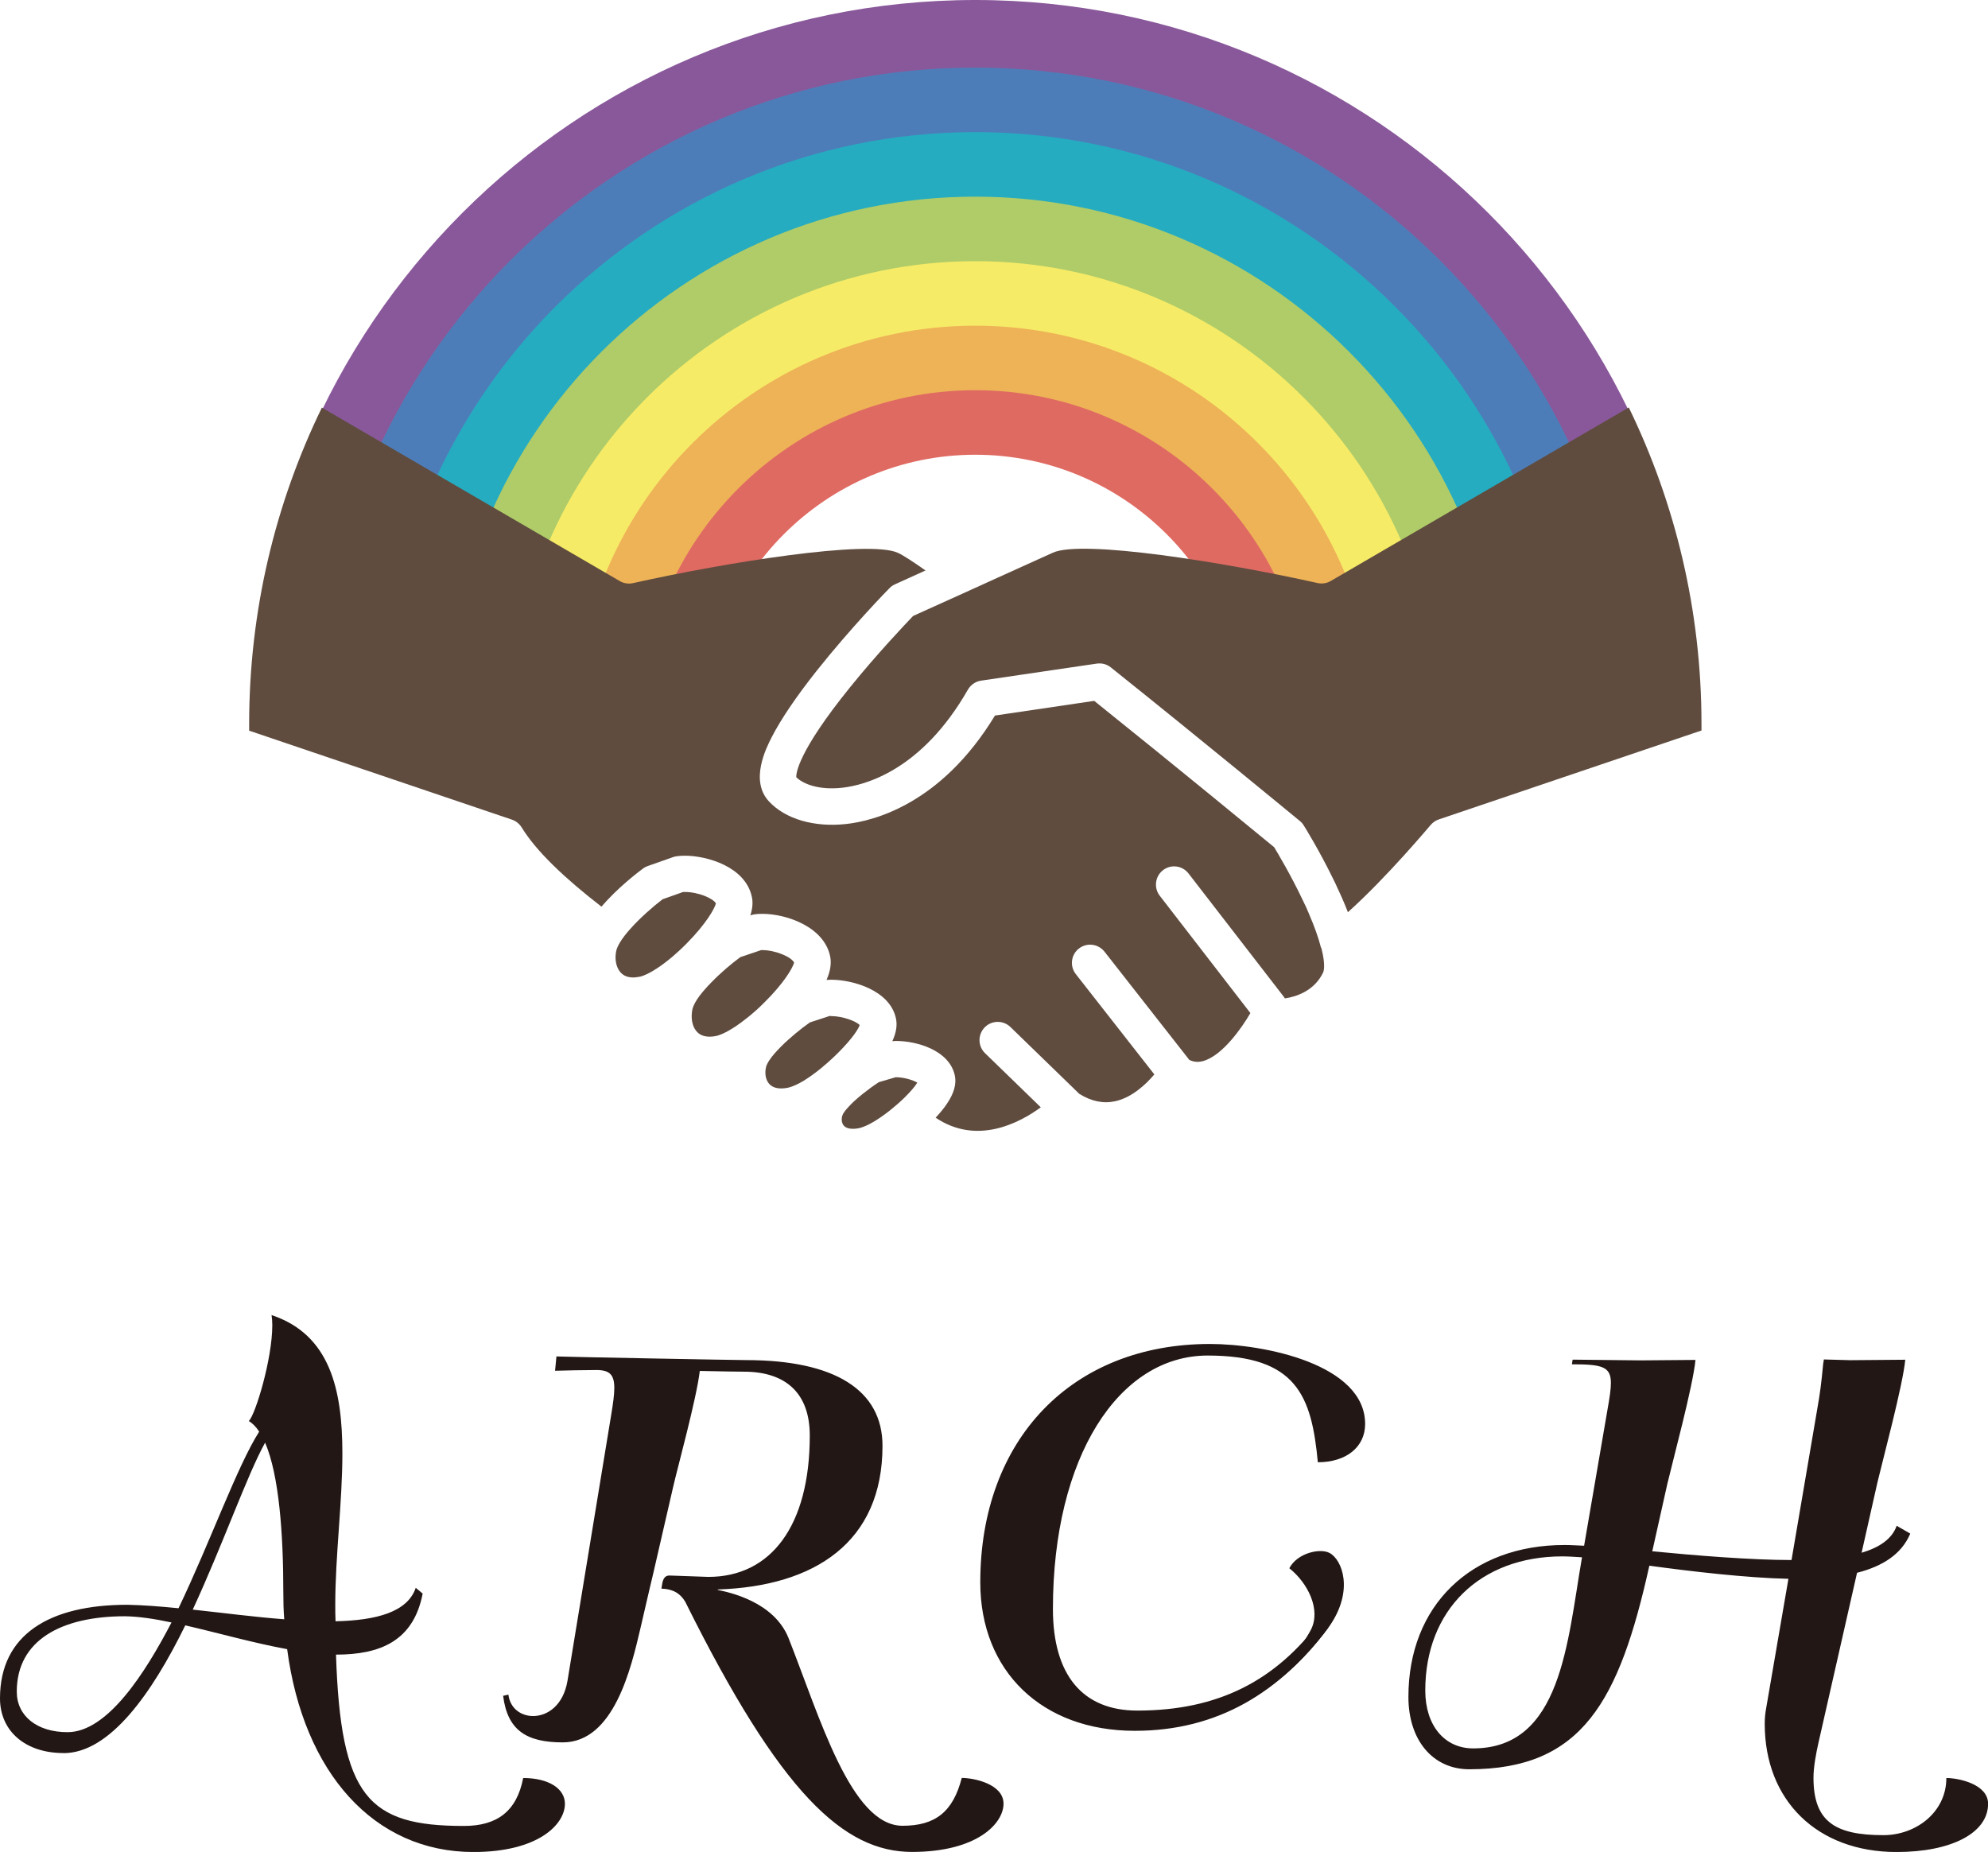
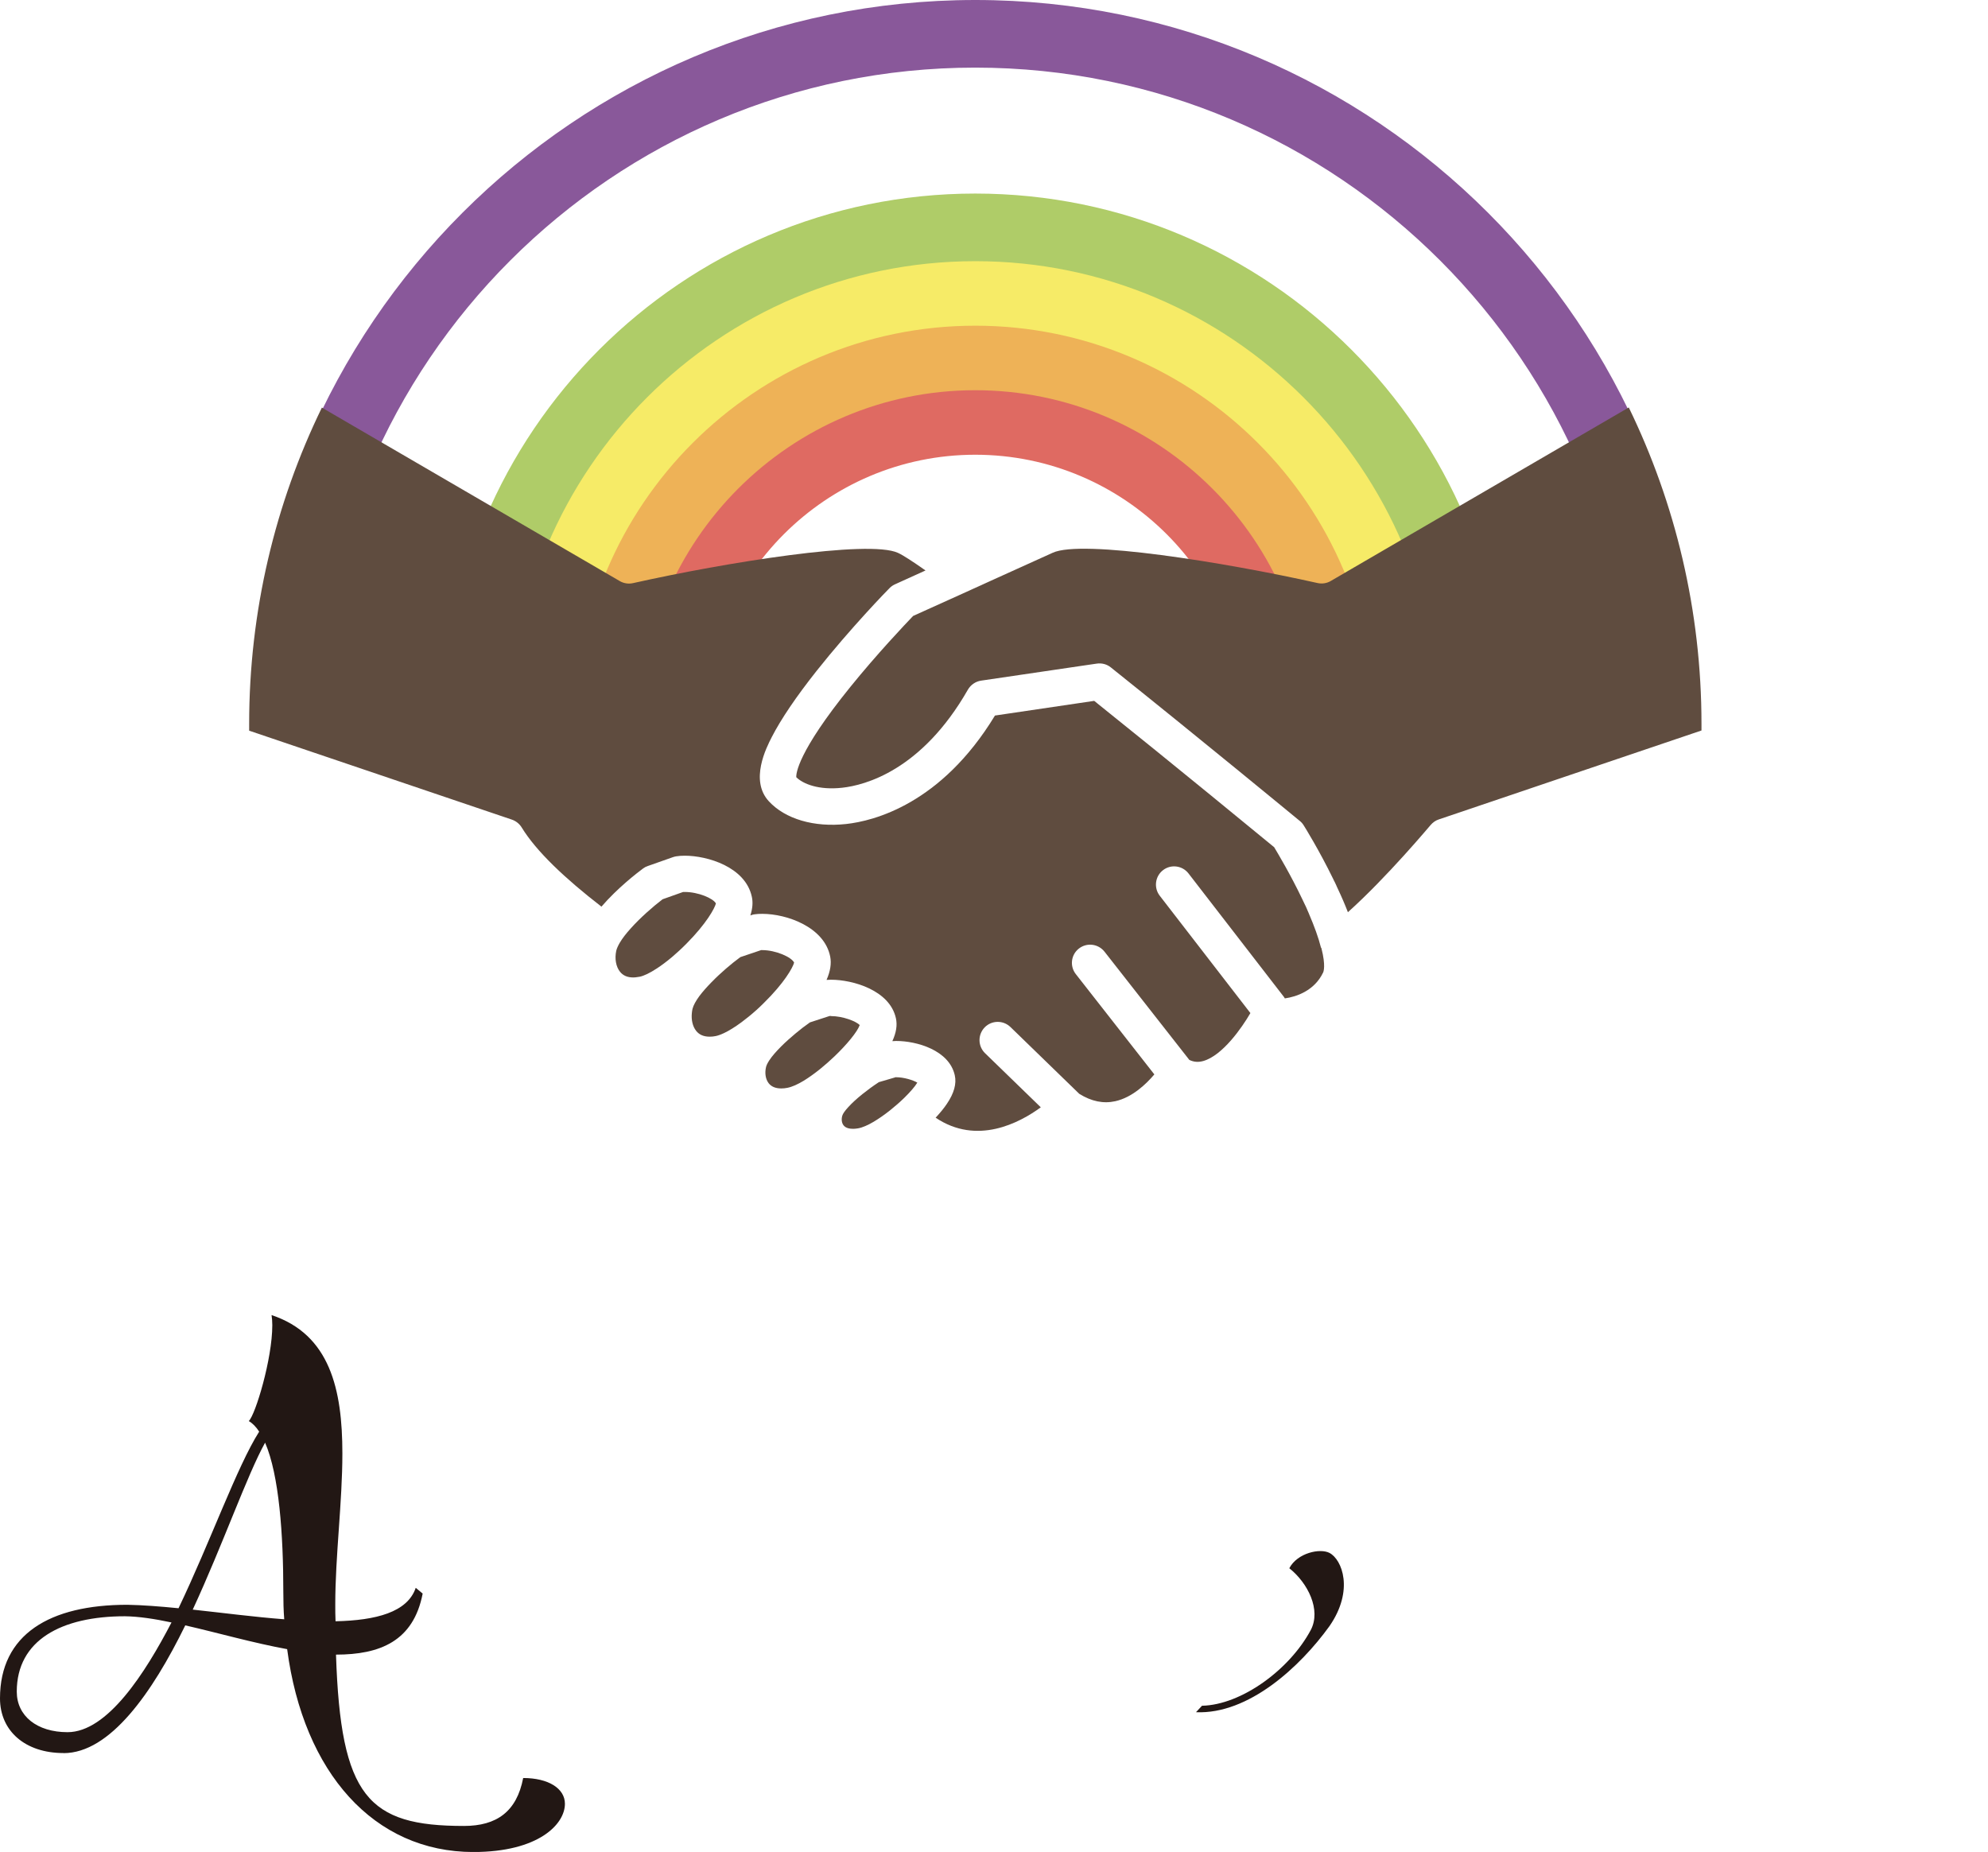
<svg xmlns="http://www.w3.org/2000/svg" id="_レイヤー_2" viewBox="0 0 218.15 203.22">
  <defs>
    <style>.cls-3{fill:#221714}.cls-8{fill:#5f4c3f}</style>
  </defs>
  <g id="_レイヤー_1-2">
    <path class="cls-3" d="M6.96 192.37c-4.17 0-6.96-2.4-6.96-6 0-7.03 5.46-10.27 13.97-10.27 1.69.03 3.59.18 5.62.38 3.49-7.29 6.43-15.58 8.85-19.38-.33-.51-.71-.91-1.14-1.16.73-.71 2.58-6.81 2.58-10.52 0-.4-.03-.78-.08-1.11 6.4 2.13 7.77 8.15 7.77 15.18 0 5.34-.78 11.26-.78 16.57 0 .63 0 1.24.03 1.85 4.45-.1 7.89-.99 8.8-3.67l.76.63c-1.01 5.24-4.71 6.7-9.51 6.7.51 15.63 3.52 18.8 14.04 18.8 3.59 0 5.79-1.57 6.5-5.26 2.76 0 4.58 1.14 4.58 2.83 0 2.25-2.91 5.29-10.04 5.29-10.9 0-18.65-8.68-20.44-22.26-3.72-.68-7.64-1.8-11.18-2.61-3.62 7.39-8.25 14.02-13.36 14.02zm6.75-15.01c-6.98 0-11.87 2.63-11.87 8.27 0 2.68 2.23 4.45 5.57 4.45 4.38 0 8.53-6.5 11.41-12.04-1.87-.4-3.62-.66-5.11-.68zm17.48.33c-.08-.99-.1-1.97-.1-2.99 0-6.32-.46-12.83-2-16.39-1.97 3.54-4.63 11.18-7.94 18.32 3.26.35 6.75.81 10.04 1.06z" />
-     <path class="cls-3" d="M105.54 195.1c1.32 0 4.58.66 4.58 2.83s-2.91 5.29-10.04 5.29c-7.49 0-14.42-6.38-24.87-27.42-.73-1.26-1.8-1.44-2.63-1.47l.1-.61c.1-.46.28-.86.83-.83l4.22.15c6.88 0 11.13-5.62 11.13-15.51 0-4.55-2.53-7.01-7.24-7.01-.58 0-2.43-.03-4.83-.08-.35 3.01-2.43 10.57-2.91 12.67l-2.23 9.69-.35 1.47-1.04 4.48c-.99 4.22-2.88 12.45-8.5 12.45-3.95 0-6.07-1.29-6.55-5.11l.58-.13c.18 1.52 1.39 2.35 2.71 2.35 1.57 0 3.31-1.16 3.77-3.85l4.81-29.27c.2-1.21.33-2.15.33-2.88 0-1.42-.48-1.97-1.95-1.97-1.37 0-3.57.05-4.55.08l.15-1.57c1.16.05 19.66.4 20.8.4 9.74 0 14.98 3.29 14.98 9.41 0 10.58-7.44 15.41-18.06 15.76l-.03.05c1.26.25 6.17 1.29 7.77 5.26 3.44 8.7 6.86 20.62 12.52 20.62 3.59 0 5.54-1.52 6.5-5.26zm77.47-32.48l-1.7 7.61c4.73.46 10.85.96 15.28.96l2.81-16.49c.33-1.85.46-2.91.66-5.01l.08-.51 2.91.08 6.02-.05c-.25 2.76-2.53 11.23-3.04 13.41l-1.75 7.77c1.97-.58 3.34-1.52 3.85-2.96l1.49.86c-.96 2.28-3.06 3.59-5.84 4.3l-4.22 18.59c-.28 1.24-.56 2.71-.56 3.9 0 4.78 2.33 6.3 7.67 6.3 3.59 0 6.91-2.53 6.91-6.27 1.32 0 4.58.66 4.58 2.83 0 3.19-4 5.29-10.04 5.29-8.68 0-14.47-5.62-14.47-14.07 0-.58.05-1.14.15-1.67l2.45-14.24c-4.58-.1-10.68-.81-15.26-1.44-3.31 14.88-7.36 22.34-19.76 22.34-4 0-6.68-3.19-6.68-7.94 0-10.02 6.86-16.67 17.13-16.67.66 0 1.39.05 2.15.08l2.56-14.9c.23-1.29.38-2.25.38-2.96 0-1.8-.96-2.05-4.28-2.05l.08-.51c2.91.03 7.46.08 7.46.08l6.02-.05c-.25 2.76-2.53 11.23-3.04 13.41zm-11.58 8.17c-9.01 0-15.03 5.89-15.03 14.72 0 3.82 2.1 6.35 5.26 6.35 9.69 0 10.32-11.64 11.94-20.97-.78-.05-1.52-.1-2.18-.1zm-46.91 19.14c-10.17 0-16.95-6.53-16.95-16.29 0-15.71 10.07-26.16 25.2-26.16 5.97 0 17.03 2.23 17.03 8.78 0 2.53-2.07 4.2-5.19 4.2-.68-7.29-2.33-11.71-12.09-11.71s-16.98 11.13-16.98 27.8c0 7.26 3.26 11.16 9.26 11.16 8.85 0 15.18-3.26 20.11-9.89l.86.78c-5.29 7.06-12.09 11.33-21.25 11.33z" />
    <path class="cls-3" d="M131.9 187.18c4.31-.09 9.61-3.95 11.94-8.32 1.15-2.2-.32-5.15-2.36-6.77.89-1.69 3.38-2.22 4.41-1.68 1.38.72 2.72 4.1 0 8.03-3.23 4.48-8.88 9.7-14.65 9.45" />
    <path d="M144.15 79.61h-7.42c0-16.38-13.33-29.71-29.71-29.71S77.31 63.23 77.31 79.61h-7.42c0-20.47 16.66-37.13 37.13-37.13s37.13 16.66 37.13 37.13z" fill="#df6a62" />
    <path d="M151.23 79.61h-7.42c0-20.29-16.5-36.79-36.79-36.79s-36.79 16.5-36.79 36.79h-7.42c0-24.38 19.83-44.21 44.21-44.21s44.21 19.83 44.21 44.21z" fill="#eeb257" />
    <path d="M158.31 79.61h-7.42c0-24.19-19.68-43.87-43.87-43.87S63.15 55.42 63.15 79.61h-7.42c0-28.28 23.01-51.29 51.29-51.29s51.29 23.01 51.29 51.29z" fill="#f6eb67" />
    <path d="M165.39 79.61h-7.42c0-28.09-22.86-50.95-50.95-50.95S56.07 51.52 56.07 79.61h-7.42c0-32.18 26.18-58.37 58.37-58.37s58.37 26.18 58.37 58.37z" fill="#afcc68" />
-     <path d="M172.47 79.61h-7.42c0-32-26.03-58.03-58.03-58.03S48.99 47.61 48.99 79.61h-7.42c0-36.09 29.36-65.45 65.45-65.45s65.45 29.36 65.45 65.45z" fill="#25acc1" />
-     <path d="M179.55 79.61h-7.42c0-35.9-29.21-65.11-65.11-65.11S41.91 43.71 41.91 79.61h-7.42c0-39.99 32.54-72.53 72.53-72.53s72.53 32.53 72.53 72.53z" fill="#4d7db8" />
    <path d="M186.62 79.61h-7.42c0-39.8-32.38-72.19-72.19-72.19S34.83 39.8 34.83 79.61h-7.42C27.41 35.71 63.12 0 107.02 0s79.6 35.71 79.6 79.61z" fill="#89589a" />
    <path class="cls-8" d="M144.96 104c-.29-1.15-.76-2.41-1.3-3.67-.01-.03-.03-.07-.04-.1-.05-.11-.09-.21-.14-.32-.02-.05-.05-.11-.07-.17-.04-.1-.09-.2-.13-.29l-.06-.12-.33-.69s0-.01-.01-.02c-1.24-2.6-2.6-4.88-3.06-5.65-1.62-1.33-10.58-8.71-19.75-16.06l-10.89 1.61c-5.91 9.74-13.33 11.57-16.31 11.9-3.53.39-6.71-.54-8.51-2.5-2.1-2.29-.27-5.87.33-7.04 1.02-1.98 2.67-4.42 4.91-7.25 3.75-4.73 7.83-8.92 8.01-9.09.17-.18.38-.32.6-.42l3.35-1.52c-1.41-.99-2.45-1.67-3.02-1.93-3.19-1.48-18.93 1.05-29.08 3.32-.49.11-1.01.03-1.44-.22l-32.7-19.04c-5.11 10.51-7.98 22.29-7.98 34.74v.71l28.83 9.76c.44.15.82.45 1.07.85 1.61 2.64 4.79 5.63 8.76 8.7 1.76-2.05 3.95-3.73 4.57-4.19.16-.12.33-.21.52-.27l2.75-.97c.11-.04.23-.07.35-.09.29-.05.61-.07.96-.07 2.46 0 6.64 1.22 7.35 4.5.14.62.08 1.3-.16 2.05l.13-.04c.11-.04.23-.07.35-.08.25-.04.53-.05.83-.05 2.71 0 6.81 1.46 7.45 4.69.15.76.02 1.6-.4 2.56.16-.01.32-.02.49-.02 2.39 0 6.44 1.15 7.12 4.22.17.76.04 1.58-.39 2.52.14 0 .27-.02.42-.02 2.24 0 5.81 1 6.43 3.76.21.93-.07 1.96-.86 3.13-.31.47-.74.99-1.24 1.53 4.53 3.05 9.19.58 11.54-1.14l-6.12-5.94c-.79-.77-.81-2.03-.04-2.83.77-.79 2.03-.81 2.83-.04l7.55 7.33c1.35.84 2.65 1.1 3.96.81 1.87-.42 3.4-1.9 4.28-2.94l-8.62-11.01c-.68-.87-.53-2.12.34-2.8.87-.68 2.12-.53 2.81.34l9.31 11.88c.5.24.99.27 1.53.12 2.11-.6 4.24-3.65 5.17-5.26l-9.95-12.88c-.67-.87-.51-2.13.36-2.8.87-.68 2.13-.51 2.8.36l10.44 13.51c.05.06.09.13.13.2 1.26-.18 3.24-.83 4.2-2.84.05-.1.3-.76-.18-2.64 0-.02-.02-.04-.02-.07z" />
    <path class="cls-8" d="M178.72 44.72l-32.7 19.04c-.43.25-.95.33-1.44.22-10.15-2.27-25.88-4.81-29.07-3.32l-6.12 2.77-2.07.94-2.07.94-5.05 2.28c-.89.93-3.97 4.18-6.89 7.79-5.82 7.19-5.96 9.54-5.93 9.91.74.73 2.46 1.44 5.05 1.15 2.45-.27 8.7-1.87 13.78-10.76.31-.53.84-.9 1.44-.99l8.15-1.2 2.71-.4 1.85-.27c.55-.08 1.11.07 1.54.42 10.02 8.01 19.99 16.24 20.7 16.82s.03.02.04.03c.08.07.16.14.23.22.07.08.13.17.19.26.11.17 1.69 2.71 3.22 5.85.04.08.08.17.12.25.02.03.03.06.05.09.06.12.11.24.17.36.02.05.04.09.06.14.01.03.03.06.04.09.11.24.22.47.33.71.07.16.14.31.21.47.05.11.09.21.14.32.18.43.36.85.51 1.25 4.29-3.84 9.02-9.51 9.08-9.57.24-.28.55-.5.89-.61l28.83-9.76v-.71c0-12.44-2.87-24.23-7.98-34.74zM75.14 97.88h-.18l-2.25.8c-1.09.83-2.45 2.03-3.49 3.19-.5.55-.92 1.09-1.21 1.58-.19.33-.33.63-.39.89-.09.44-.1.86-.03 1.25.07.4.22.77.45 1.05.34.42.81.62 1.44.62.14 0 .3-.01.45-.04.09-.01.18-.02.27-.04.44-.09 1.09-.39 1.88-.91.51-.33 1.08-.76 1.69-1.27.5-.43 1.03-.91 1.58-1.47 2.16-2.18 3.07-3.84 3.21-4.39-.29-.56-1.94-1.26-3.41-1.26zm8.5 6.38h-.12l-2.28.77c-.98.72-2.17 1.73-3.17 2.76-.51.52-.97 1.04-1.33 1.52-.38.52-.65 1-.75 1.4-.03.15-.06.3-.07.45-.08.76.09 1.48.47 1.96.34.43.83.64 1.49.64.21 0 .44-.02.67-.07.24-.05.55-.16.91-.33.53-.25 1.18-.65 1.9-1.18.51-.38 1.06-.82 1.64-1.34.27-.24.54-.5.82-.78 2.24-2.2 3.18-3.88 3.32-4.43-.28-.6-2.01-1.37-3.5-1.37zm7.54 7.23h-.15l-2.15.7c-.53.37-1.07.78-1.59 1.22-.55.46-1.09.94-1.55 1.4-.55.55-1.02 1.08-1.32 1.54-.18.28-.31.53-.36.74-.16.68-.05 1.34.29 1.78.3.38.76.57 1.39.57.21 0 .43-.02.67-.07.51-.1 1.13-.38 1.79-.78.57-.35 1.18-.79 1.78-1.27.54-.44 1.08-.91 1.58-1.39 1.38-1.32 2.5-2.68 2.78-3.44-.37-.41-1.84-.99-3.15-.99zm7.07 6.73l-1.81.53s-.02.01-.03.02c-.61.4-1.21.84-1.76 1.28-.61.49-1.15.98-1.54 1.41-.38.41-.63.75-.69.99-.11.4-.05.78.14 1.03.25.33.71.39 1.06.39.16 0 .34-.02.53-.05.48-.08 1.09-.35 1.73-.73.58-.35 1.2-.78 1.79-1.25.56-.45 1.1-.92 1.57-1.38.63-.62 1.15-1.21 1.42-1.66-.48-.28-1.47-.59-2.34-.59h-.08z" />
  </g>
</svg>